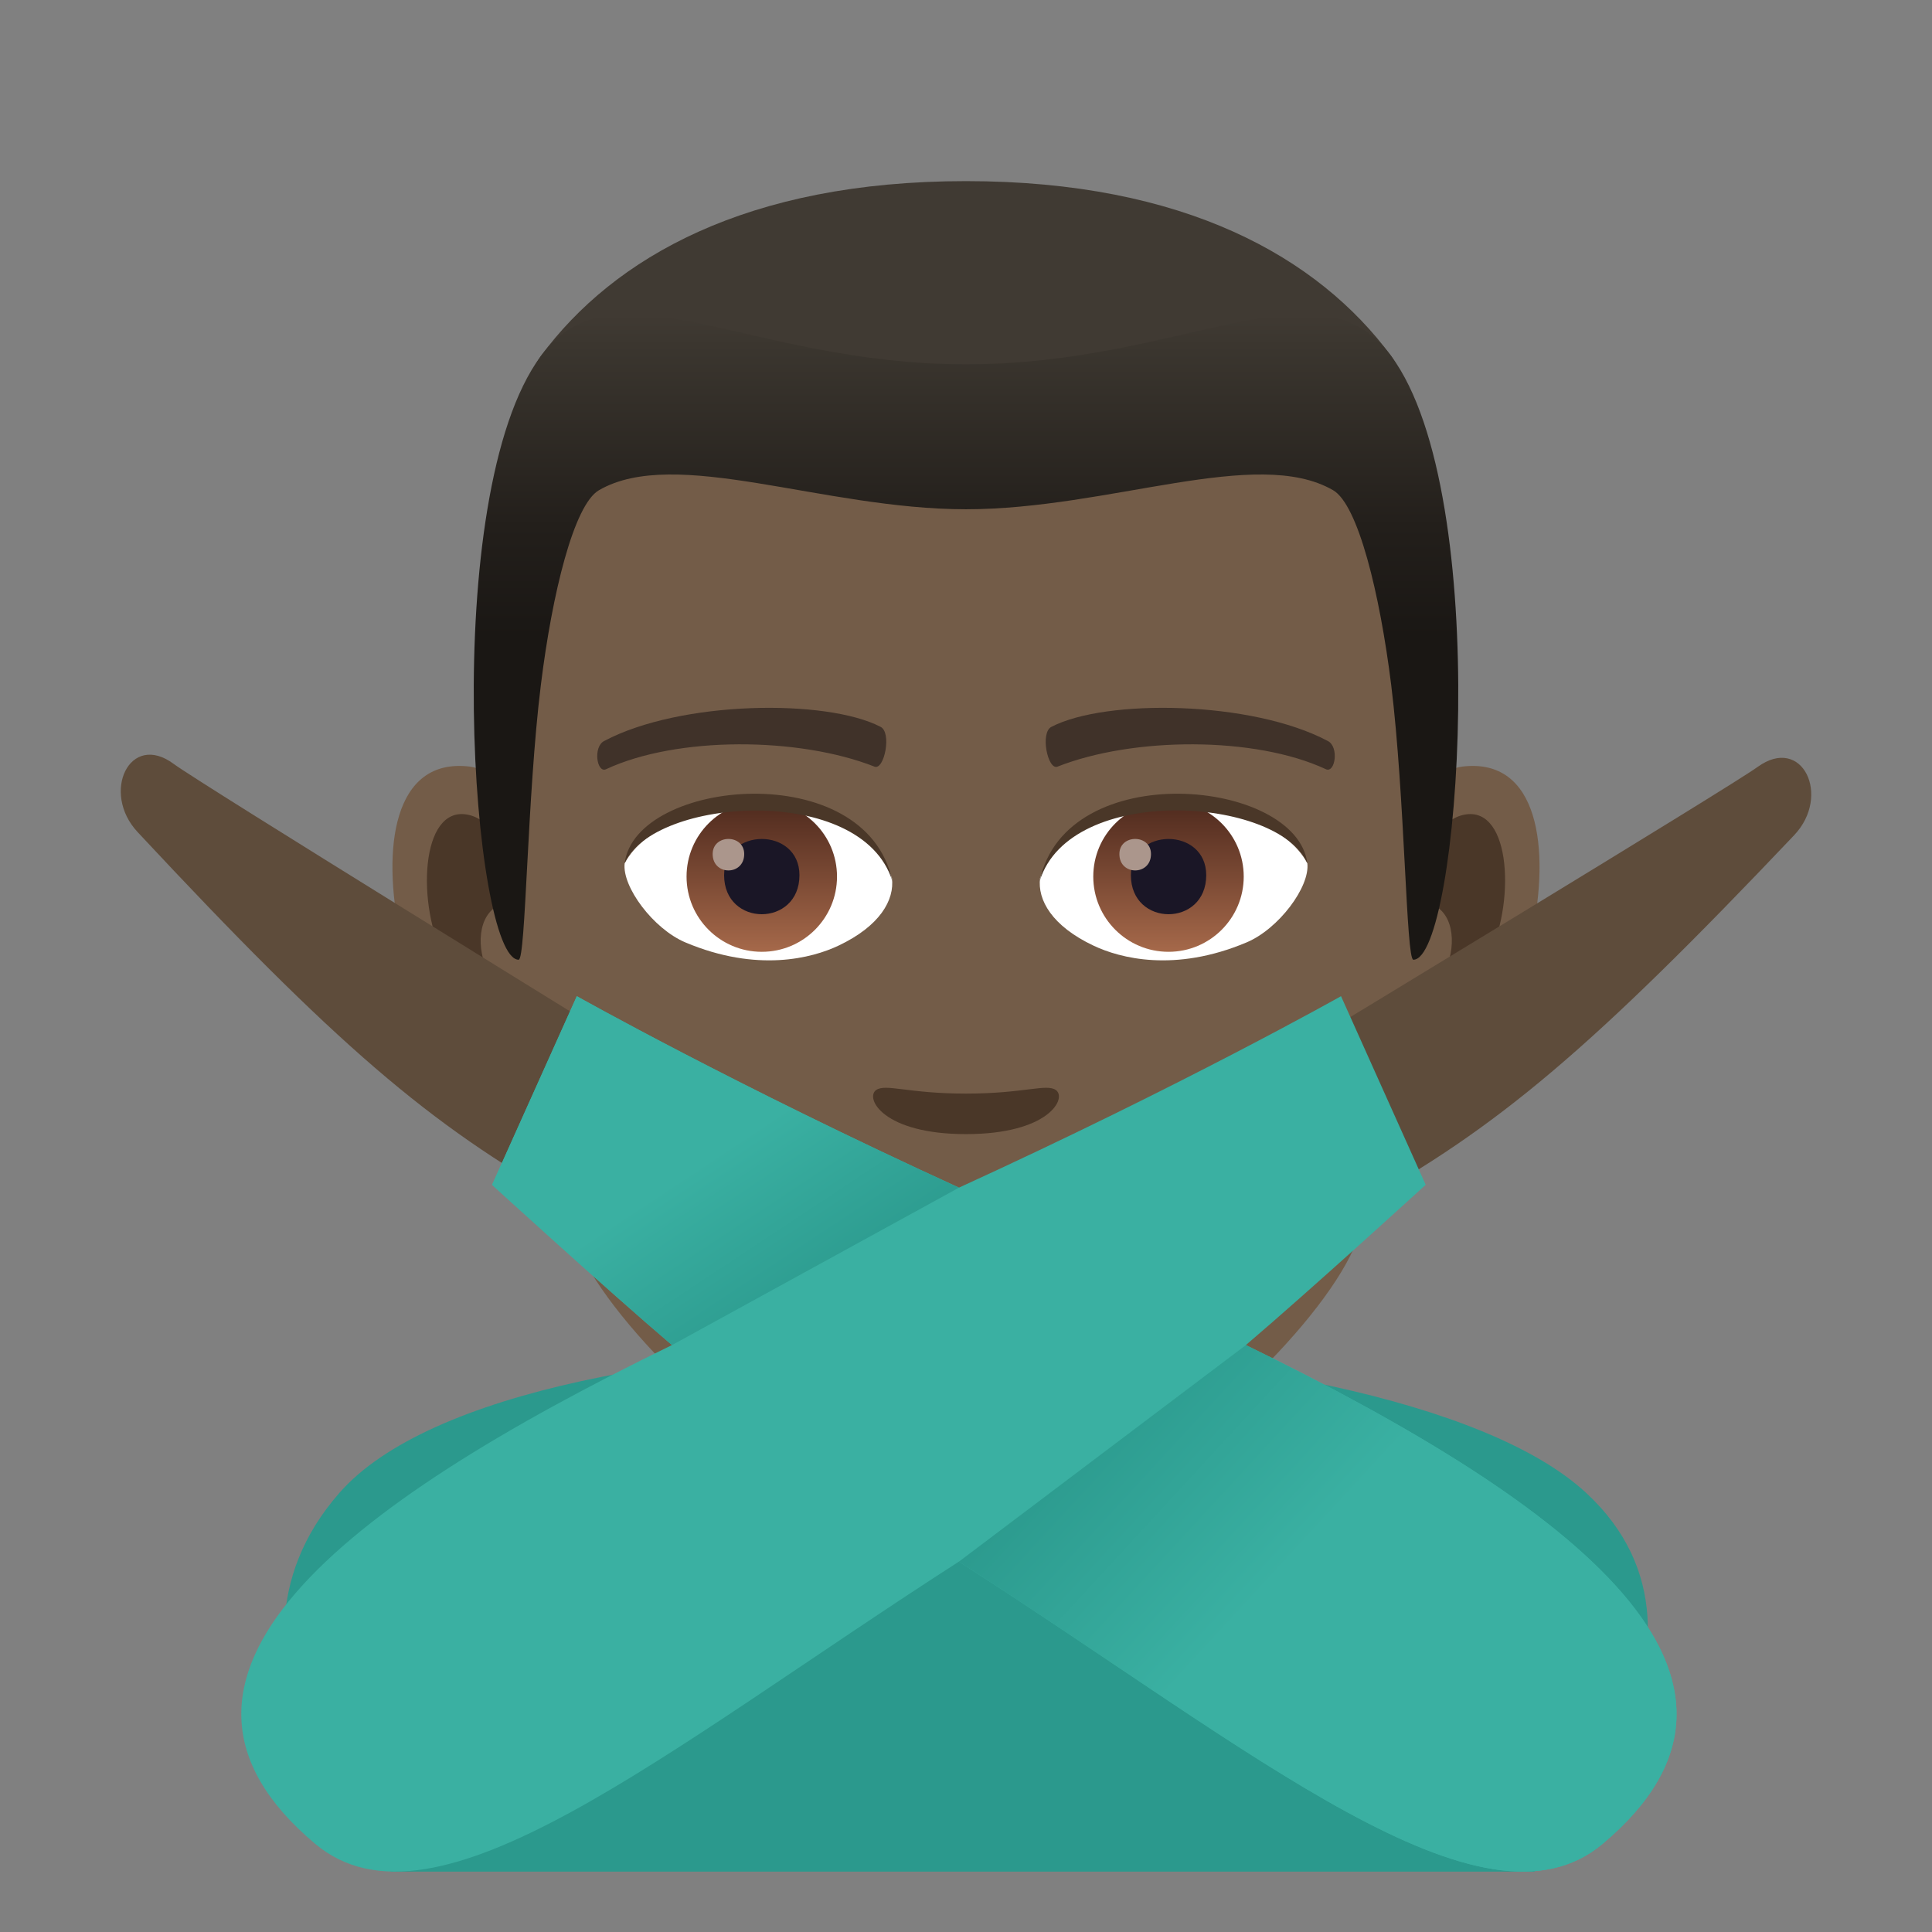
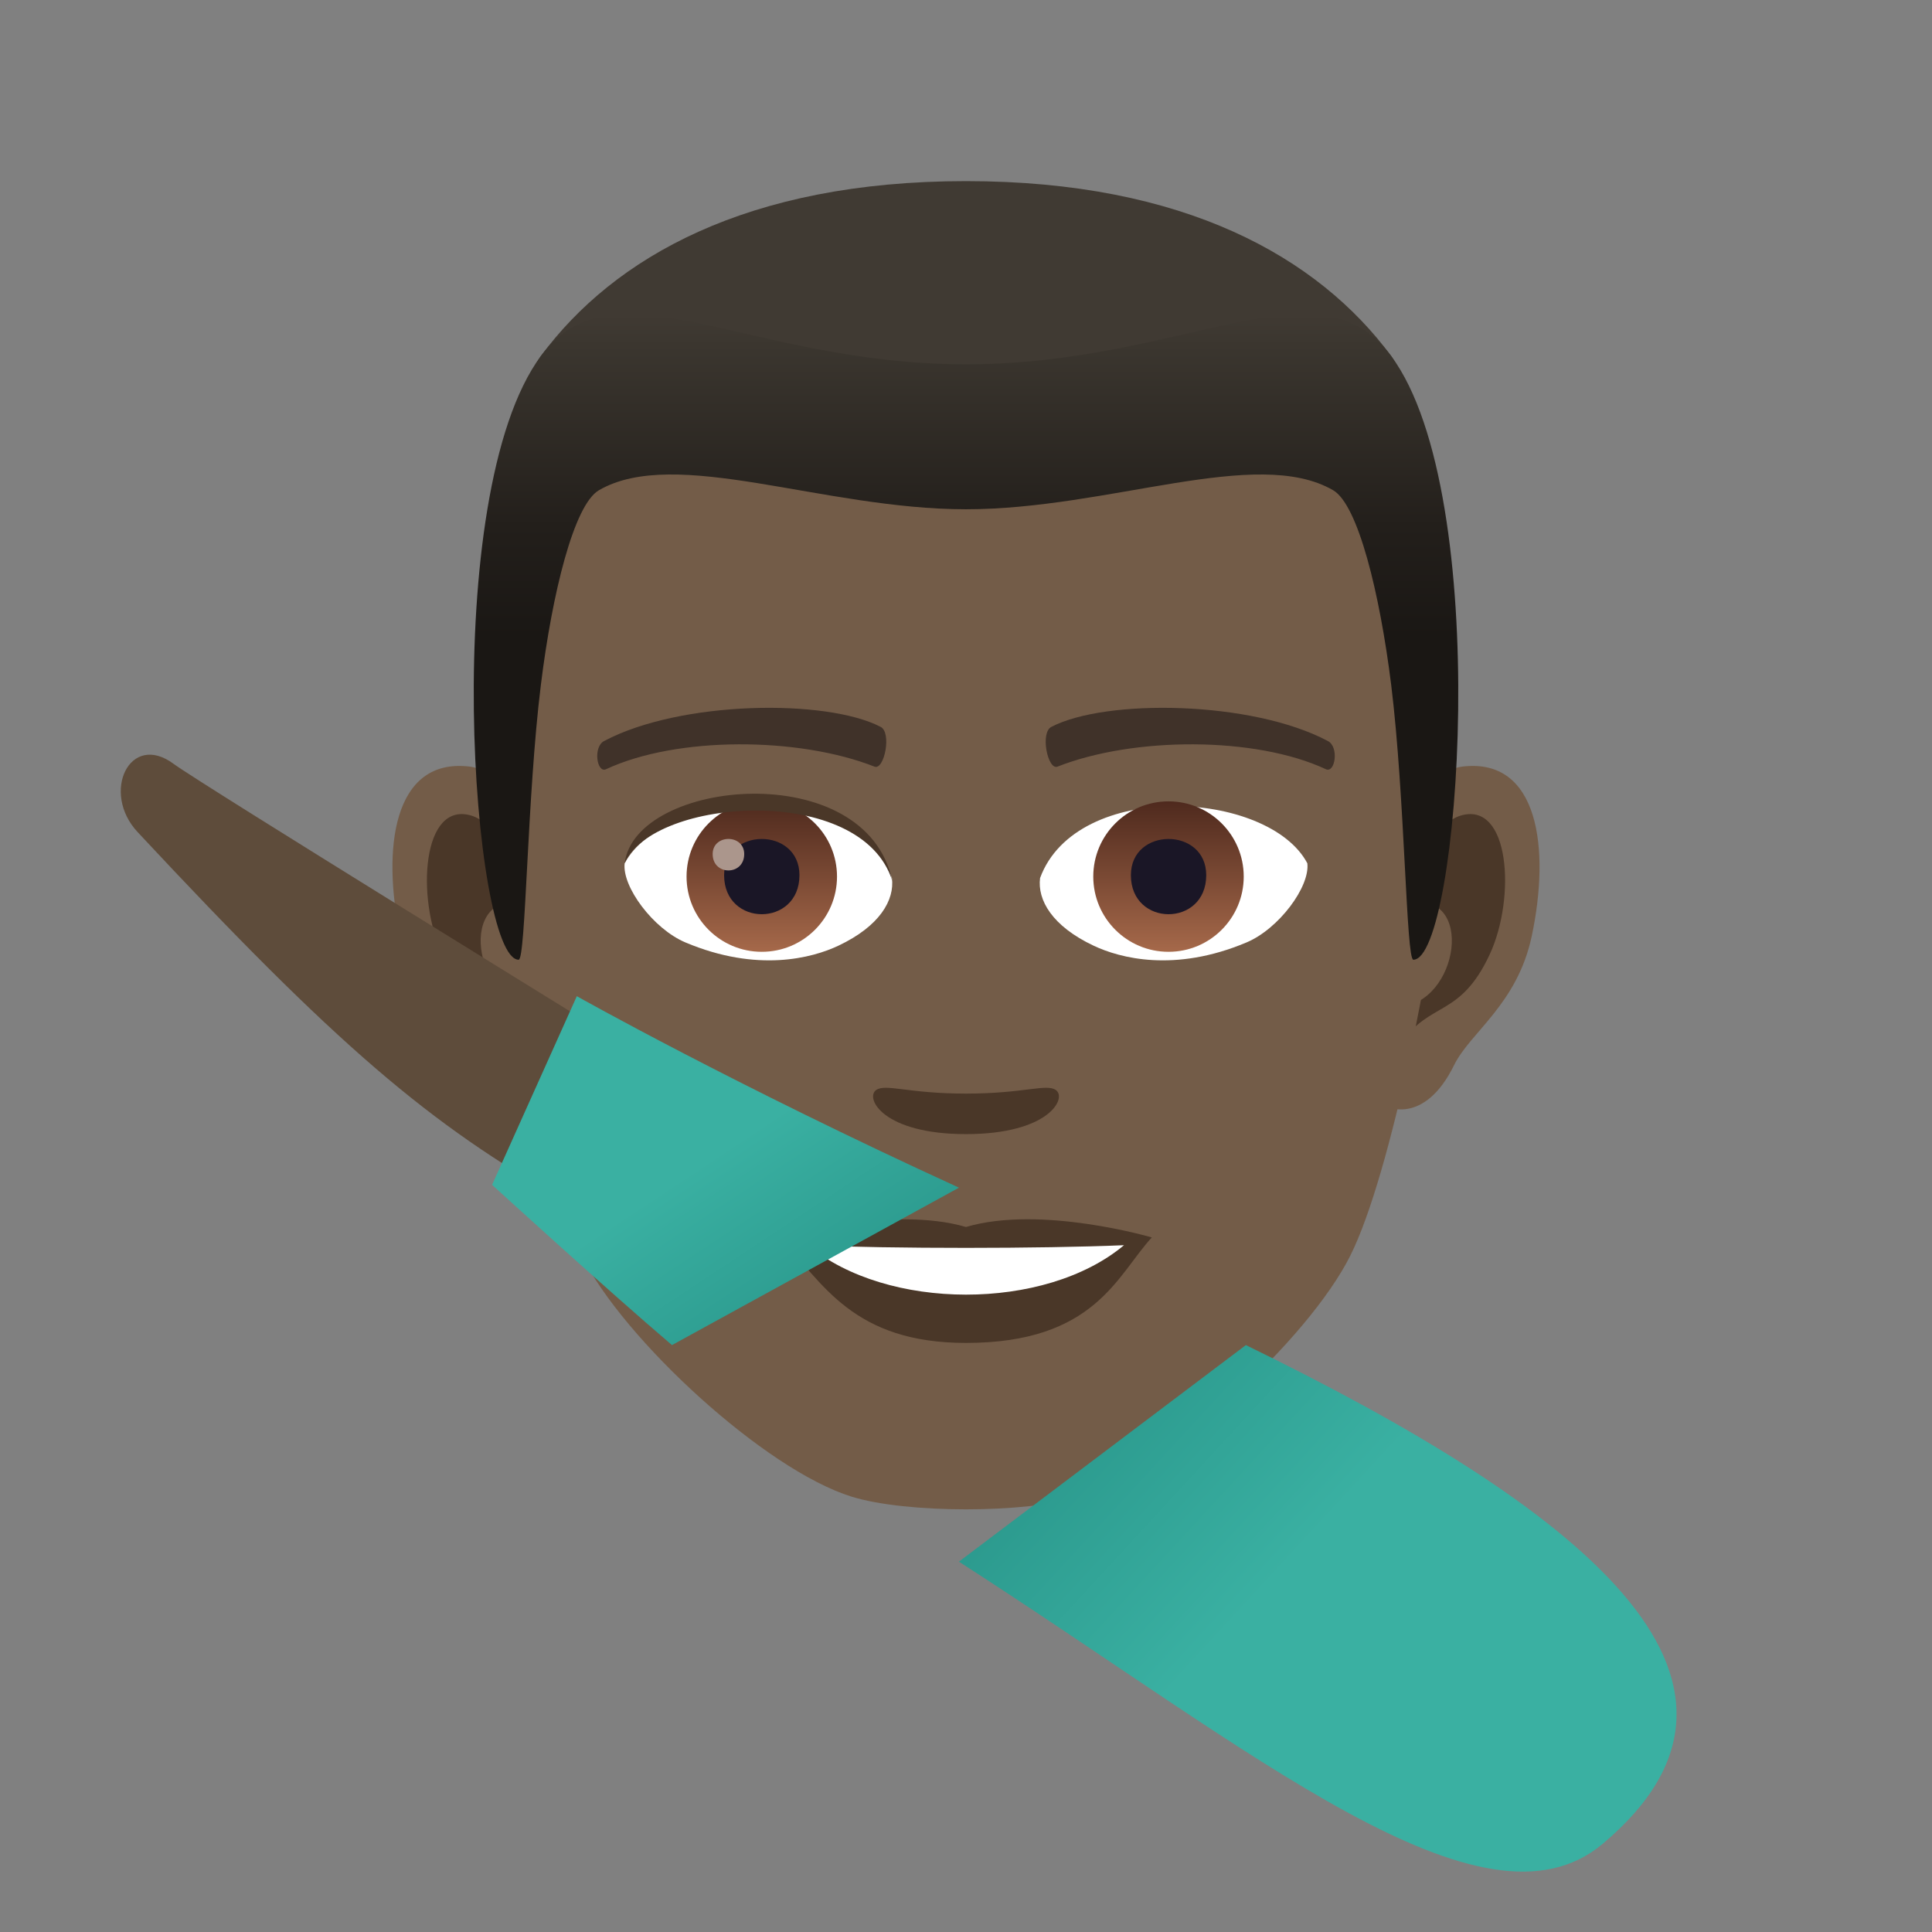
<svg xmlns="http://www.w3.org/2000/svg" xmlns:ns1="http://ns.adobe.com/AdobeSVGViewerExtensions/3.0/" version="1.1" id="Layer_1" x="0px" y="0px" width="64px" height="64px" viewBox="0 0 64 64" enable-background="new 0 0 64 64" xml:space="preserve">
  <rect x="0" y="0" width="64" height="64" fill="#808080" stroke="none" />
  <path id="Path_2308_" fill="#735C48" d="M48.44,25.394c-2.545,0.307-4.383,8.814-2.781,11.061c0.225,0.313,1.535,0.814,2.508-1.168  c0.539-1.098,2.092-2.014,2.574-4.277C51.358,28.108,50.974,25.087,48.44,25.394z" />
  <path id="Path_2307_" fill="#735C48" d="M15.56,25.394c2.545,0.307,4.383,8.814,2.781,11.061c-0.225,0.313-1.535,0.814-2.51-1.168  c-0.537-1.098-2.092-2.014-2.572-4.277C12.64,28.108,13.026,25.087,15.56,25.394z" />
  <path id="Path_2306_" fill="#4A3728" d="M48.372,27.022c-0.664,0.209-1.389,1.221-1.781,2.898c2.32-0.498,1.74,3.361-0.277,3.434  c0.02,0.389,0.045,0.787,0.094,1.207c0.971-1.408,1.959-0.844,2.938-2.939C50.226,29.733,50.017,26.509,48.372,27.022z" />
  <path id="Path_2305_" fill="#4A3728" d="M17.409,29.917c-0.395-1.676-1.117-2.686-1.781-2.895c-1.643-0.514-1.855,2.711-0.973,4.6  c0.979,2.096,1.967,1.531,2.939,2.939c0.047-0.42,0.074-0.82,0.09-1.209C15.688,33.259,15.116,29.446,17.409,29.917z" />
  <path id="Path_2304_" fill="#735C48" d="M31.999,9.034c-11.027,0-16.34,8.328-15.676,19.908c0.133,2.33,1.582,9.93,2.947,12.656  c1.398,2.789,6.074,7.09,8.938,7.98c1.811,0.561,5.773,0.561,7.582,0c2.865-0.891,7.543-5.191,8.939-7.98  c1.369-2.727,2.814-10.324,2.945-12.656C48.343,17.362,43.03,9.034,31.999,9.034z" />
  <path id="Path_2303_" fill="#403229" d="M43.981,24.544c-2.521-1.336-7.348-1.4-9.146-0.469c-0.387,0.178-0.131,1.441,0.193,1.322  c2.504-0.99,6.547-1.012,8.893,0.084C44.233,25.624,44.364,24.729,43.981,24.544z" />
  <path id="Path_2302_" fill="#403229" d="M20.019,24.544c2.521-1.336,7.346-1.4,9.146-0.469c0.385,0.178,0.131,1.441-0.193,1.322  c-2.51-0.99-6.547-1.012-8.895,0.084C19.767,25.624,19.638,24.729,20.019,24.544z" />
  <path id="Path_2301_" fill="#4A3728" d="M34.976,36.108c-0.314-0.219-1.053,0.119-2.977,0.119c-1.92,0-2.66-0.338-2.975-0.119  c-0.377,0.266,0.223,1.461,2.975,1.461C34.753,37.569,35.354,36.374,34.976,36.108z" />
  <path id="Path_2300_" fill="#4A3728" d="M31.999,40.646c-2.479-0.729-6.154,0.346-6.154,0.346c1.398,1.521,2.424,3.494,6.154,3.494  c4.275,0,5.002-2.24,6.156-3.494C38.155,40.991,34.479,39.911,31.999,40.646z" />
  <path id="Path_2299_" fill="#FFFFFF" d="M26.767,41.249c2.602,2.176,7.852,2.191,10.467,0  C34.462,41.366,29.558,41.368,26.767,41.249z" />
  <path id="Path_2298_" fill="#FFFFFF" d="M29.546,29.085c0.094,0.73-0.402,1.594-1.773,2.242c-0.871,0.412-2.686,0.896-5.066-0.107  c-1.066-0.449-2.107-1.848-2.014-2.623C21.983,26.167,28.337,25.812,29.546,29.085z" />
  <linearGradient id="Oval_1_" gradientUnits="userSpaceOnUse" x1="-424.582" y1="477.466" x2="-424.582" y2="478.224" gradientTransform="matrix(6.57 0 0 -6.57 2814.78 3168.528)">
    <stop offset="0" style="stop-color:#A6694A" />
    <stop offset="1" style="stop-color:#4F2A1E" />
    <ns1:midPointStop offset="0" style="stop-color:#A6694A" />
    <ns1:midPointStop offset="0.5" style="stop-color:#A6694A" />
    <ns1:midPointStop offset="1" style="stop-color:#4F2A1E" />
  </linearGradient>
  <circle id="Oval_310_" fill="url(#Oval_1_)" cx="25.235" cy="29.038" r="2.492" />
  <path id="Path_2297_" fill="#1A1626" d="M23.987,28.991c0,1.725,2.496,1.725,2.496,0C26.483,27.392,23.987,27.392,23.987,28.991z" />
  <path id="Path_2296_" fill="#AB968C" d="M23.608,28.292c0,0.723,1.045,0.723,1.045,0C24.653,27.624,23.608,27.624,23.608,28.292z" />
  <path id="Path_2295_" fill="#4A3728" d="M29.558,29.181c-1.014-3.25-7.926-2.77-8.865-0.584  C21.04,25.798,28.694,25.058,29.558,29.181z" />
  <path id="Path_2294_" fill="#FFFFFF" d="M34.454,29.085c-0.094,0.73,0.4,1.594,1.773,2.242c0.871,0.412,2.684,0.896,5.064-0.107  c1.07-0.449,2.109-1.848,2.016-2.623C42.017,26.167,35.661,25.812,34.454,29.085z" />
  <linearGradient id="Oval_2_" gradientUnits="userSpaceOnUse" x1="-425.23" y1="477.466" x2="-425.23" y2="478.224" gradientTransform="matrix(6.57 0 0 -6.57 2832.511 3168.528)">
    <stop offset="0" style="stop-color:#A6694A" />
    <stop offset="1" style="stop-color:#4F2A1E" />
    <ns1:midPointStop offset="0" style="stop-color:#A6694A" />
    <ns1:midPointStop offset="0.5" style="stop-color:#A6694A" />
    <ns1:midPointStop offset="1" style="stop-color:#4F2A1E" />
  </linearGradient>
  <circle id="Oval_309_" fill="url(#Oval_2_)" cx="38.708" cy="29.038" r="2.492" />
  <path id="Path_2293_" fill="#1A1626" d="M37.462,28.991c0,1.725,2.496,1.725,2.496,0C39.958,27.392,37.462,27.392,37.462,28.991z" />
-   <path id="Path_2292_" fill="#AB968C" d="M37.081,28.292c0,0.723,1.047,0.723,1.047,0C38.128,27.624,37.081,27.624,37.081,28.292z" />
-   <path id="Path_2291_" fill="#4A3728" d="M34.442,29.181c1.012-3.248,7.92-2.783,8.865-0.584  C42.956,25.798,35.306,25.058,34.442,29.181z" />
  <path fill="#403A33" d="M46.085,11.793C43.671,8.532,39.253,6,31.999,6c-7.252,0-11.668,2.532-14.082,5.793  C14.499,16.409,49.501,16.409,46.085,11.793z" />
  <linearGradient id="SVGID_1_" gradientUnits="userSpaceOnUse" x1="32.001" y1="31.792" x2="32.001" y2="10.412">
    <stop offset="0.5" style="stop-color:#1A1714" />
    <stop offset="0.672" style="stop-color:#231F1B" />
    <stop offset="0.952" style="stop-color:#3B362F" />
    <stop offset="1" style="stop-color:#403A33" />
    <ns1:midPointStop offset="0.5" style="stop-color:#1A1714" />
    <ns1:midPointStop offset="0.6" style="stop-color:#1A1714" />
    <ns1:midPointStop offset="1" style="stop-color:#403A33" />
  </linearGradient>
  <path fill="url(#SVGID_1_)" d="M46.085,11.793c-2.414-3.261-6.832,0.275-14.086,0.275c-7.252,0-11.668-3.536-14.082-0.275  c-3.418,4.616-2.258,19.999-0.736,19.999c0.24,0,0.275-5.381,0.736-9.104c0.373-3.029,1.094-5.969,1.924-6.449  c2.531-1.467,7.412,0.631,12.158,0.631s9.629-2.098,12.162-0.631c0.828,0.48,1.547,3.42,1.924,6.449  c0.459,3.723,0.494,9.104,0.734,9.104C48.341,31.792,49.501,16.409,46.085,11.793z" />
-   <path fill="#2B998D" d="M52.526,49.438c-6.625-6.104-35.377-6.715-41.279,0.011C6.286,55.102,12.952,62,12.952,62h37.873  C50.825,62,58.007,54.488,52.526,49.438z" />
  <path fill="#5E4C3B" d="M5.753,25.305c0.865,0.643,14.594,9.099,14.594,9.099l-1.592,5.394c-4.533-2.541-7.605-5.166-14.197-12.235  C3.337,26.255,4.296,24.226,5.753,25.305z" />
-   <path fill="#5E4C3B" d="M58.218,25.409c-0.877,0.641-14.834,9.099-14.834,9.099l1.621,5.393c4.605-2.541,7.727-5.168,14.43-12.235  C60.673,26.358,59.7,24.329,58.218,25.409z" />
-   <path fill="#3AB0A2" d="M41.271,44.557c2.166-1.844,5.957-5.309,5.957-5.309L44.423,33c0,0-5.217,2.939-12.656,6.342  C24.327,35.939,19.108,33,19.108,33l-2.807,6.248c0,0,3.793,3.465,5.959,5.309C11.249,49.92,3.944,55.617,10.437,61.076  c3.979,3.346,11.492-3.016,21.328-9.346c9.834,6.33,17.352,12.69,21.328,9.346C59.587,55.617,52.282,49.92,41.271,44.557z" />
  <linearGradient id="SVGID_2_" gradientUnits="userSpaceOnUse" x1="27.028" y1="43.821" x2="23.444" y2="38.404">
    <stop offset="0" style="stop-color:#2B998D" />
    <stop offset="1" style="stop-color:#3AB0A2" />
    <ns1:midPointStop offset="0" style="stop-color:#2B998D" />
    <ns1:midPointStop offset="0.5" style="stop-color:#2B998D" />
    <ns1:midPointStop offset="1" style="stop-color:#3AB0A2" />
  </linearGradient>
  <path fill="url(#SVGID_2_)" d="M31.767,39.343C24.327,35.94,19.108,33,19.108,33l-2.807,6.249c0,0,3.793,3.465,5.959,5.309  L31.767,39.343z" />
  <linearGradient id="SVGID_3_" gradientUnits="userSpaceOnUse" x1="36.156" y1="46.112" x2="42.531" y2="51.987">
    <stop offset="0" style="stop-color:#2B998D" />
    <stop offset="1" style="stop-color:#3AB0A2" />
    <ns1:midPointStop offset="0" style="stop-color:#2B998D" />
    <ns1:midPointStop offset="0.5" style="stop-color:#2B998D" />
    <ns1:midPointStop offset="1" style="stop-color:#3AB0A2" />
  </linearGradient>
  <path fill="url(#SVGID_3_)" d="M41.271,44.558l-9.506,7.174c9.834,6.33,17.352,12.689,21.328,9.346  C59.587,55.618,52.282,49.921,41.271,44.558z" />
</svg>